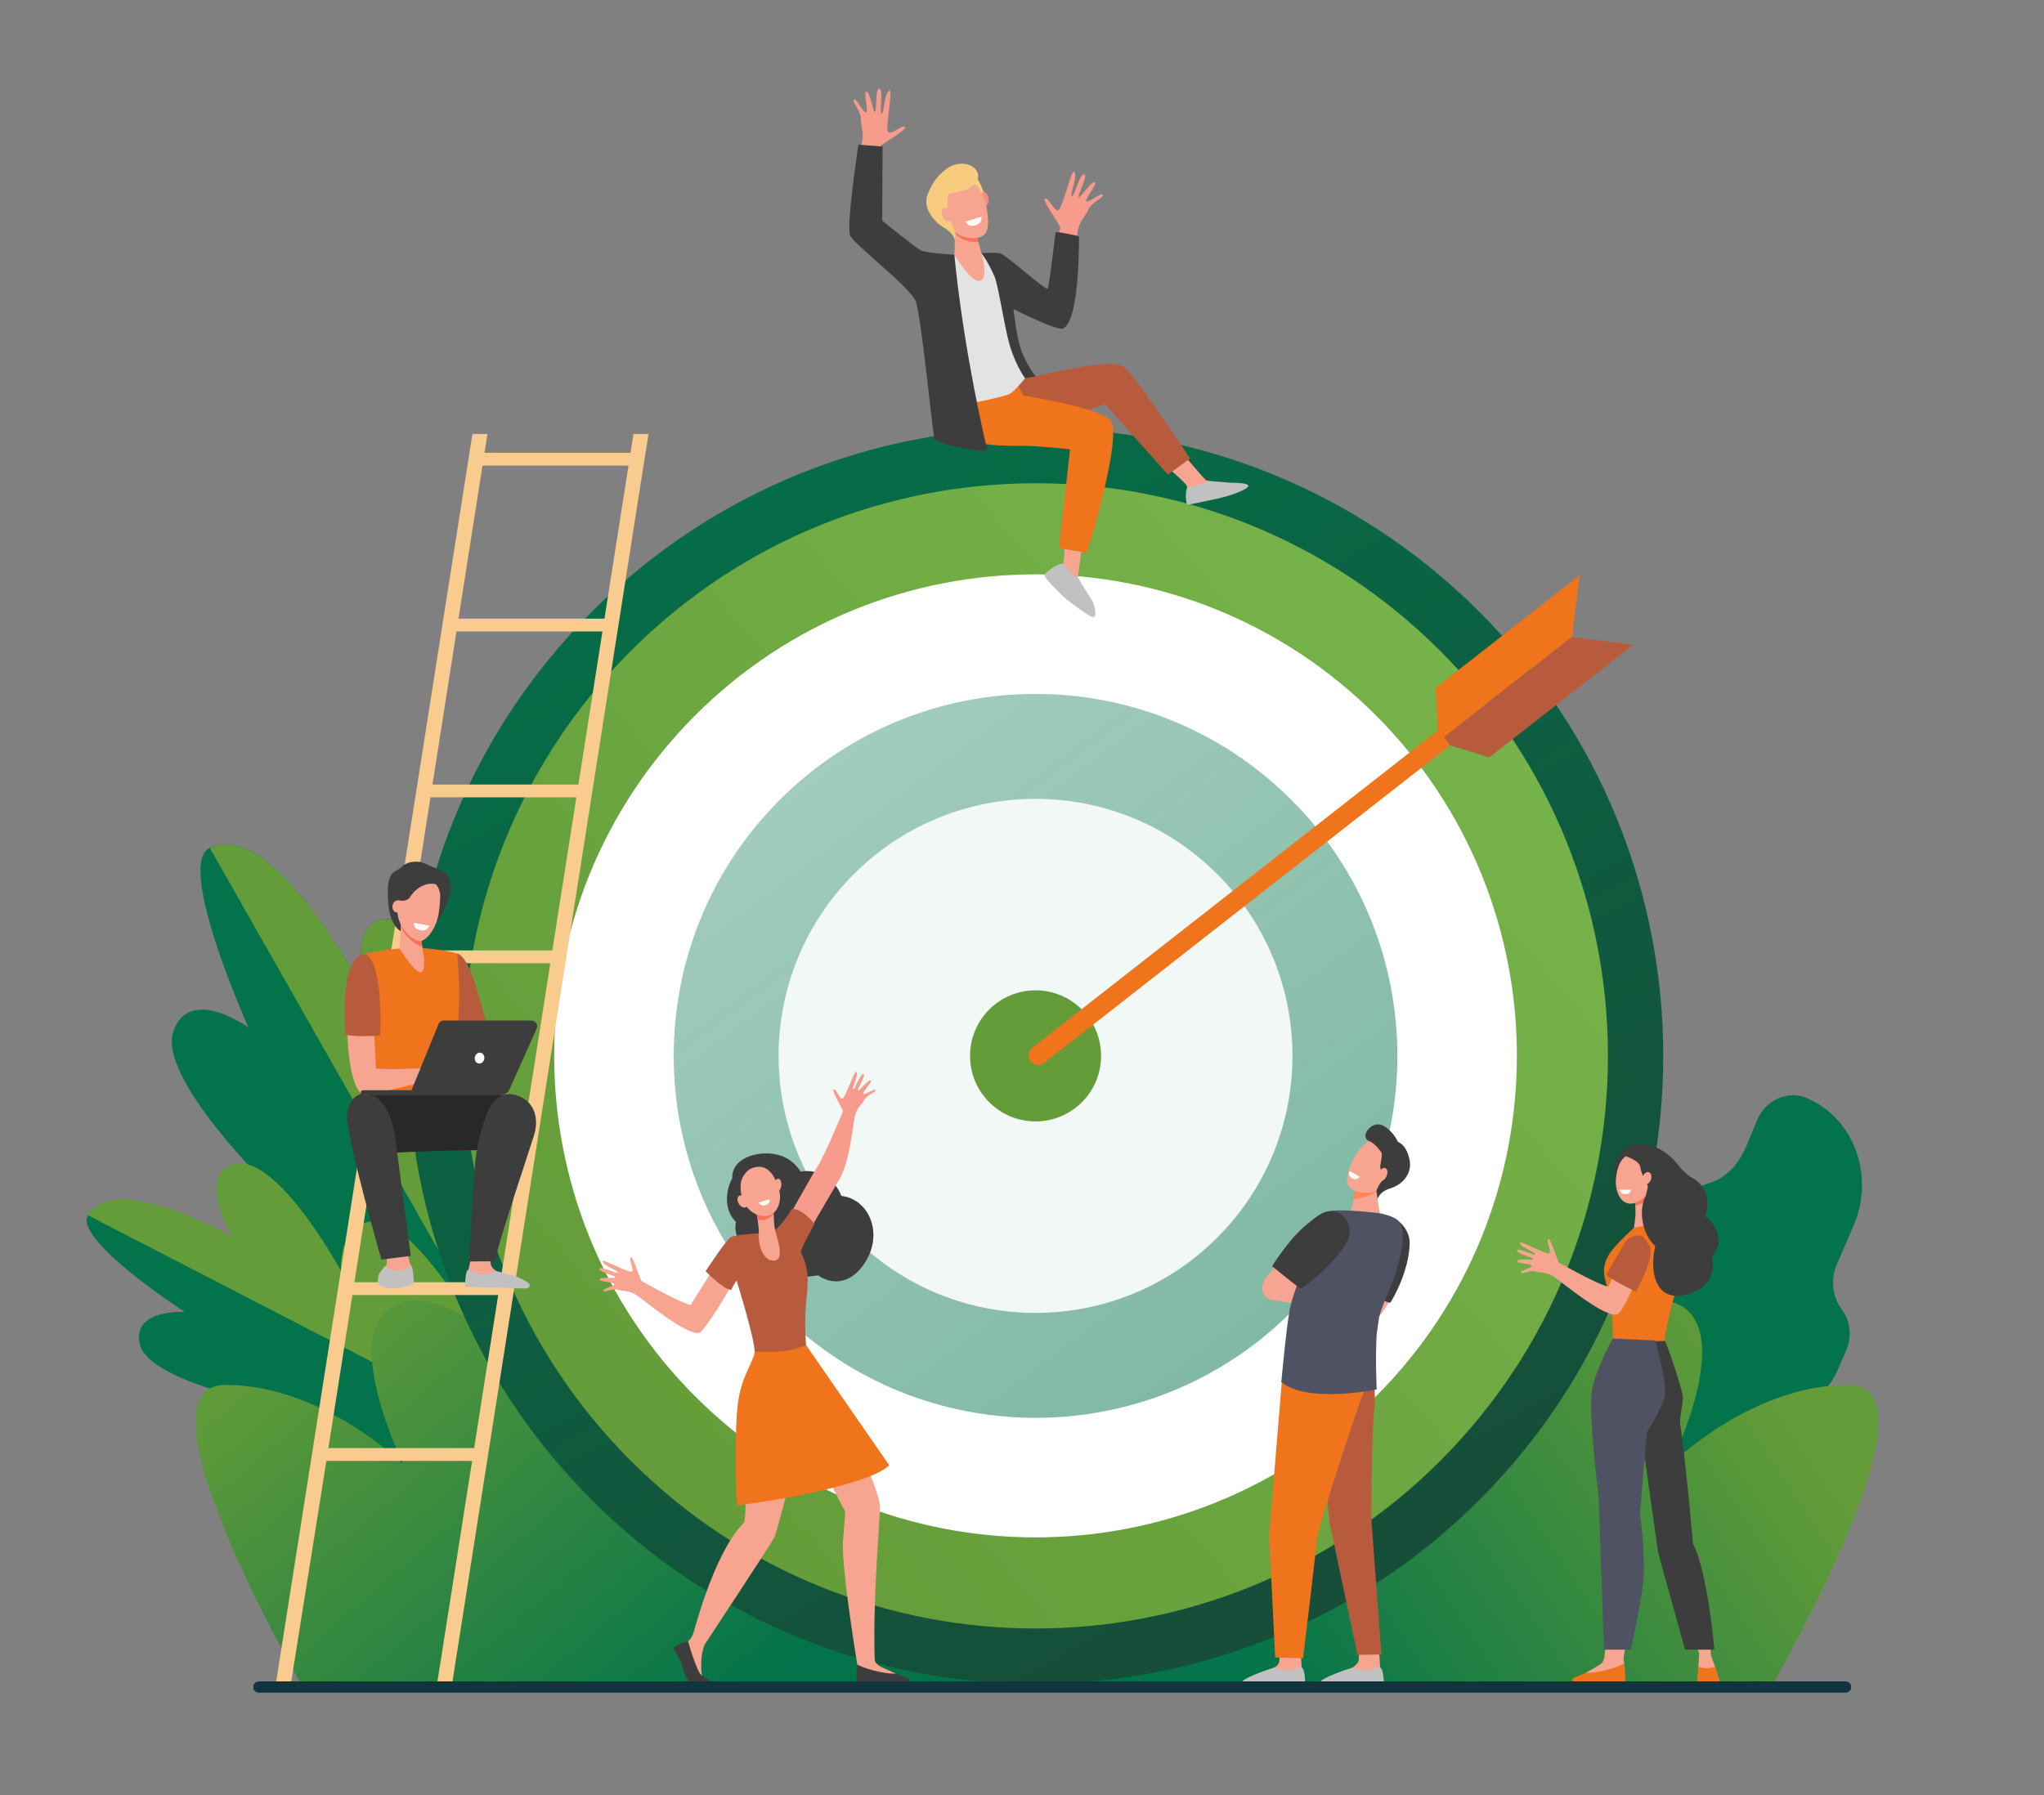
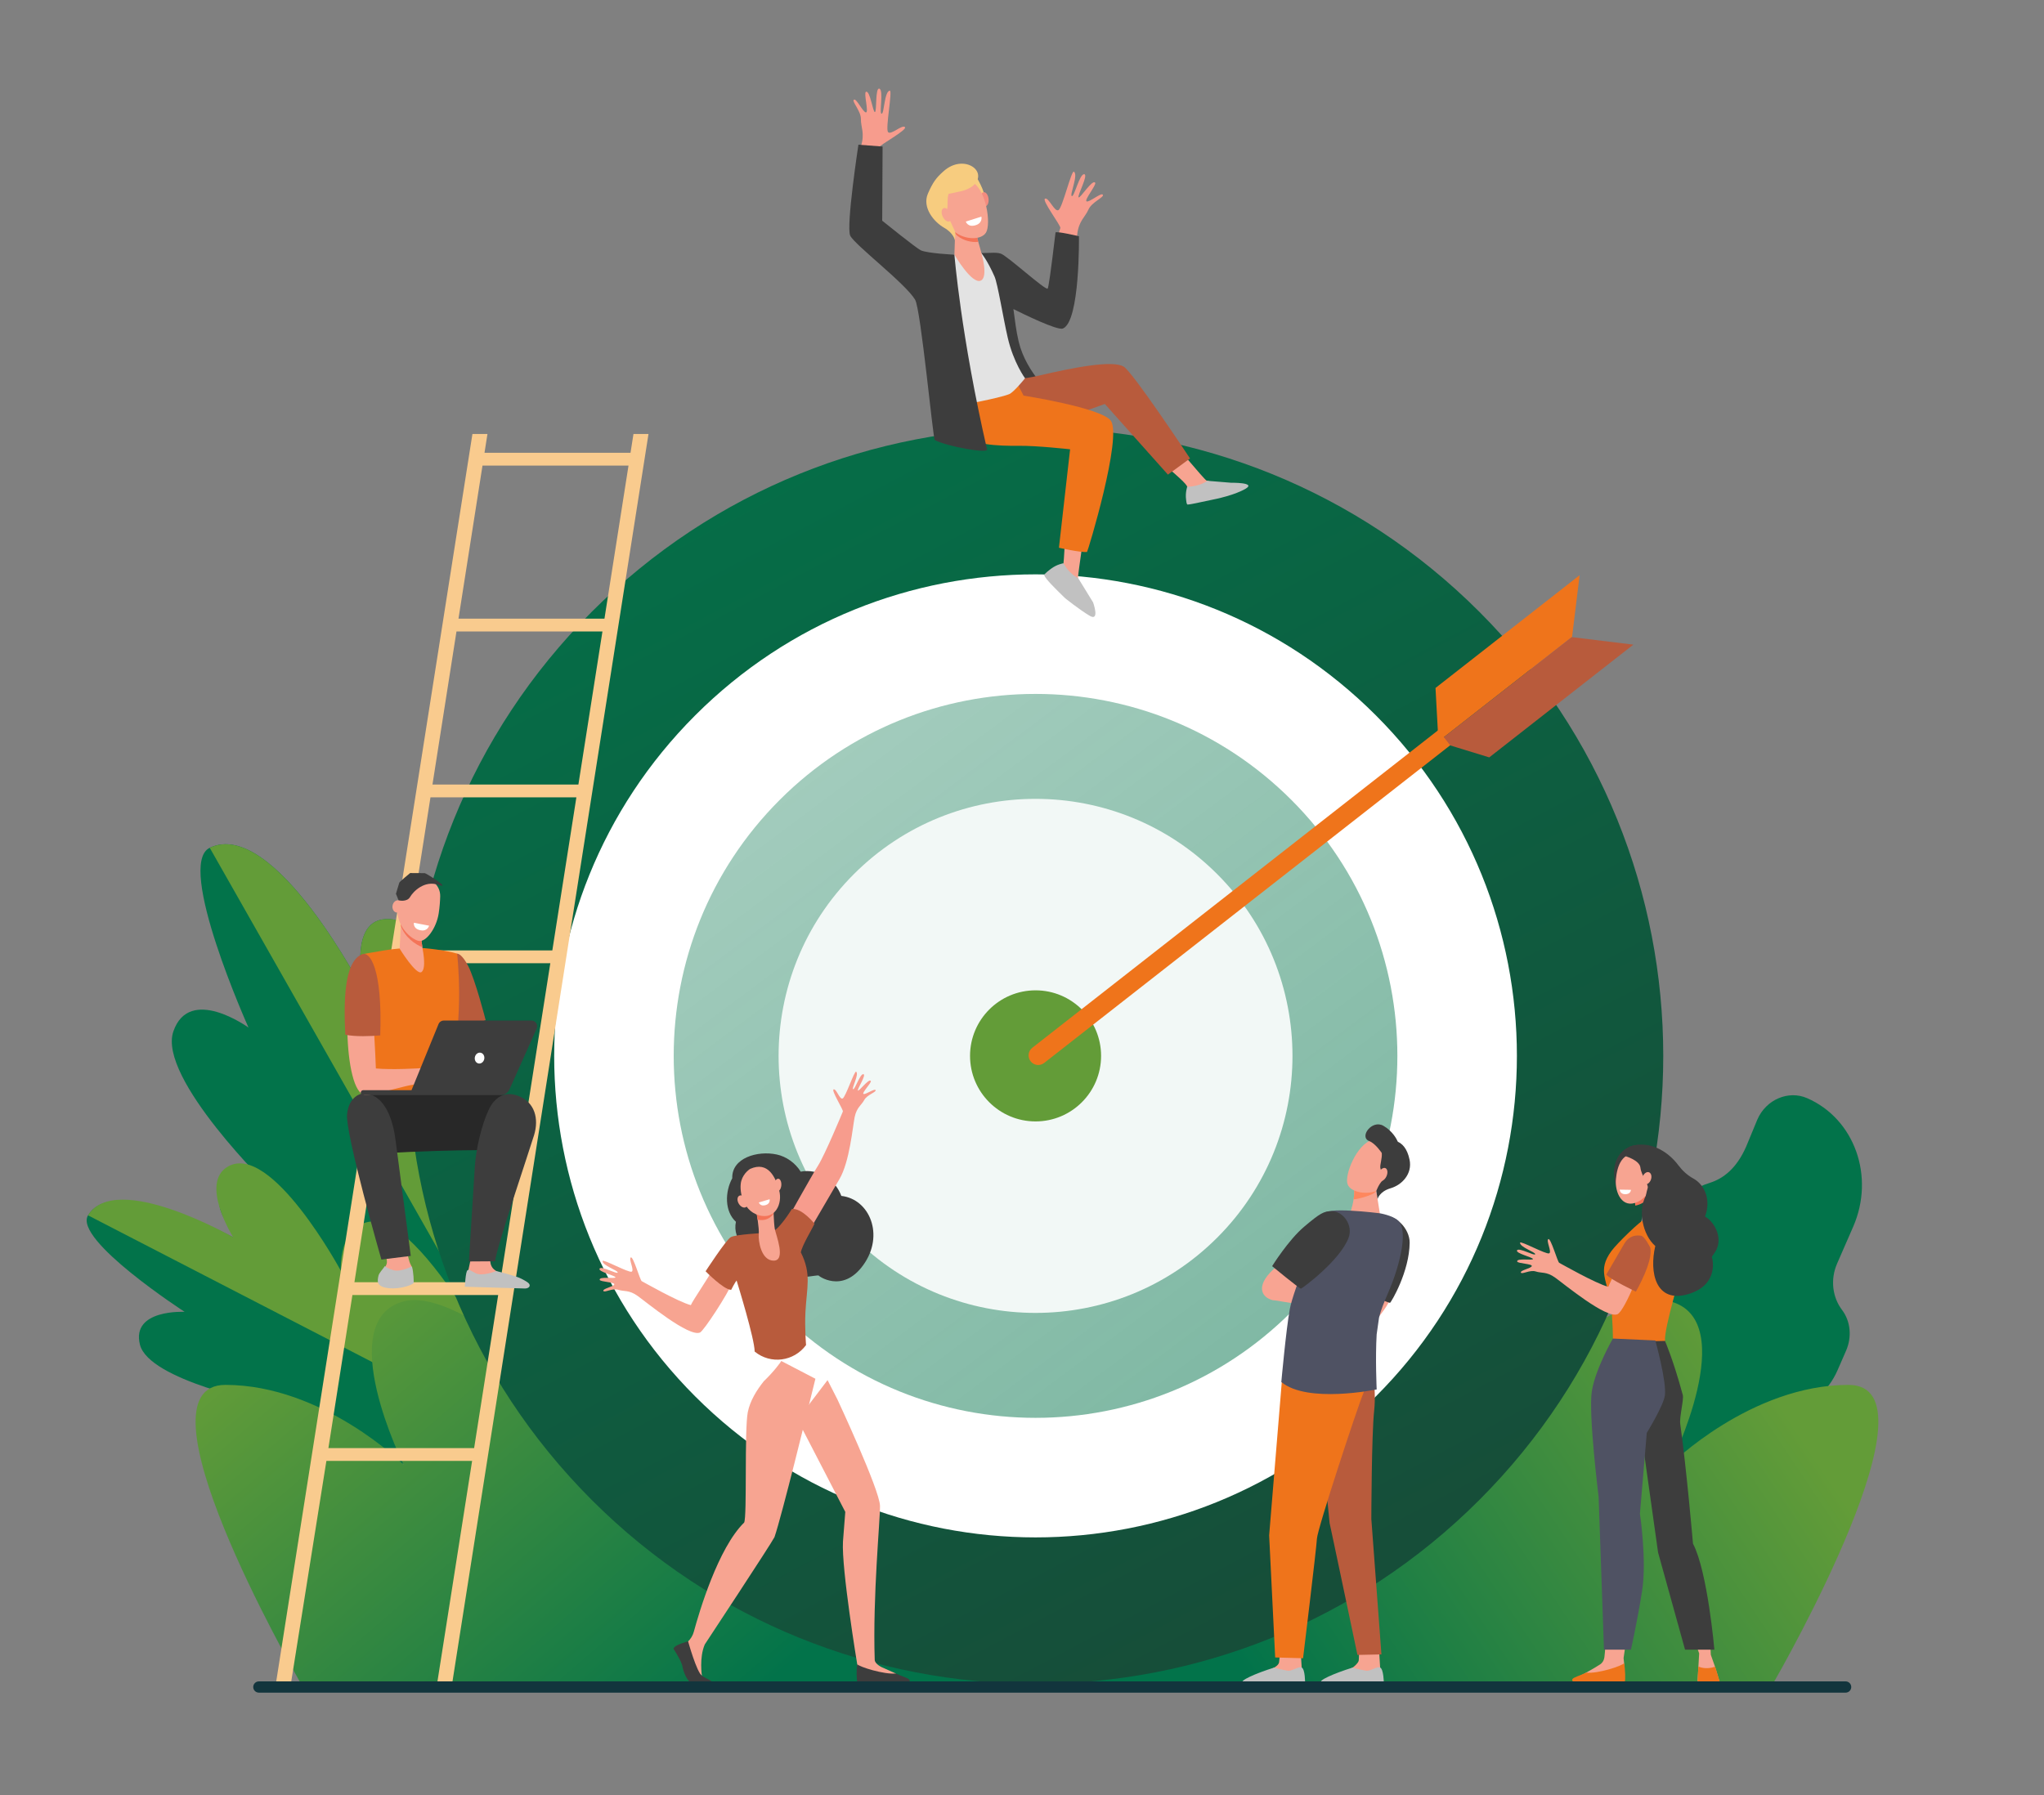
<svg xmlns="http://www.w3.org/2000/svg" width="502" height="441" viewBox="0 0 502 441" fill="none">
  <rect x="0" y="0" width="502" height="441" fill="#808080" stroke="none" />
  <g clip-path="url(#clip0_163_3421)">
    <path d="M135.17 356.341C135.17 356.341 72.378 325.363 61.58 309.205C50.782 293.047 66.655 292.132 66.655 292.132C66.655 292.132 38.633 264.865 42.575 253.383C46.518 241.904 61.033 252.433 61.033 252.433C61.033 252.433 43.016 212.302 51.511 208.267C67.336 200.752 89.534 243.933 89.534 243.933C89.534 243.933 84.763 225.175 95.66 225.785C112.093 226.705 111.414 269.136 111.414 269.136C111.414 269.136 113.27 252.867 123.175 258.15C140.944 267.632 135.17 356.341 135.17 356.341Z" fill="#02734A" />
    <path d="M126.75 251.586C119.015 247.293 111.313 259.844 111.313 259.844C111.313 259.844 112.093 226.703 95.66 225.783C84.763 225.175 89.534 243.93 89.534 243.93C89.534 243.93 67.334 200.752 51.512 208.267L135.243 355.653C135.834 345.36 142.07 260.093 126.75 251.586Z" fill="#639C38" />
    <path d="M133.546 356.725C133.546 356.725 82.191 363.106 68.894 357.419C55.597 351.733 65.126 344.708 65.126 344.708C65.126 344.708 36.575 339.091 34.371 330.329C32.168 321.566 45.339 322.265 45.339 322.265C45.339 322.265 17.963 304.526 21.623 298.555C28.441 287.435 59.822 305.342 59.822 305.342C59.822 305.342 49.229 295.582 56.274 291.532C66.898 285.424 83.705 312.166 83.705 312.166C83.705 312.166 82.661 305.575 90.984 304.843C105.921 303.531 133.546 356.725 133.546 356.725Z" fill="#02734A" />
    <path d="M91.321 300.054C82.998 300.784 83.705 312.166 83.705 312.166C83.705 312.166 66.594 280.467 55.97 286.575C48.927 290.626 57.259 303.926 57.259 303.926C57.259 303.926 28.441 287.435 21.623 298.555L133.703 356.44C129.892 349.781 105.273 298.828 91.321 300.054Z" fill="#639C38" />
    <path d="M428.847 281.68L431.606 275.01C433.746 270.104 439.222 267.762 443.838 269.777C455.469 274.858 460.527 288.998 455.132 301.362L451.19 310.4C449.462 314.36 450.064 318.715 452.393 321.787C454.509 324.576 454.855 328.455 453.387 331.817L451.309 336.582C449.059 341.742 444.68 345.561 439.486 347.138C436.449 348.059 433.765 350.339 432.348 353.592L429.404 360.339C426.149 367.798 417.824 371.36 410.805 368.295L406.801 366.546C399.782 363.481 396.732 354.95 399.987 347.49C405.25 338.571 404.831 331.914 402.964 327.401C400.223 320.761 400.254 313.123 403.22 306.325L403.637 305.373C406.768 298.198 412.813 292.84 420.012 290.544C423.19 289.53 426.502 287.056 428.847 281.68Z" fill="#02734A" />
    <path d="M247.14 413.442C239.685 403.771 198.811 351.964 172.157 343.33C142.738 333.8 170.465 371.651 170.465 371.651C170.465 371.651 118.275 314.548 99.122 319.696C81.566 324.415 99.122 359.81 99.122 359.81C99.122 359.81 79.349 340.21 55.37 340.21C32.033 340.21 71.675 409.722 73.813 413.442H247.14Z" fill="url(#paint0_linear_163_3421)" />
    <path d="M262.215 413.442C269.67 403.771 310.544 351.964 337.198 343.33C366.617 333.8 338.89 371.651 338.89 371.651C338.89 371.651 391.08 314.548 410.232 319.696C427.789 324.415 410.232 359.81 410.232 359.81C410.232 359.81 430.006 340.21 453.984 340.21C477.321 340.21 437.679 409.722 435.542 413.442H262.215Z" fill="url(#paint1_linear_163_3421)" />
    <path d="M363.336 368.461C423.541 308.22 423.541 210.551 363.336 150.31C303.131 90.07 205.52 90.07 145.315 150.31C85.11 210.551 85.11 308.22 145.315 368.461C205.52 428.702 303.131 428.702 363.336 368.461Z" fill="url(#paint2_linear_163_3421)" />
-     <path d="M353.734 358.854C408.636 303.919 408.636 214.852 353.734 159.918C298.832 104.983 209.818 104.983 154.916 159.918C100.015 214.852 100.015 303.919 154.916 358.854C209.818 413.788 298.832 413.788 353.734 358.854Z" fill="url(#paint3_linear_163_3421)" />
    <path d="M337.919 343.03C384.087 296.834 384.087 221.937 337.919 175.742C291.752 129.546 216.899 129.546 170.731 175.742C124.563 221.937 124.563 296.834 170.731 343.03C216.899 389.225 291.752 389.225 337.919 343.03Z" fill="white" />
    <path opacity="0.5" d="M317.163 322.26C351.867 287.535 351.867 231.236 317.163 196.511C282.459 161.787 226.192 161.787 191.488 196.511C156.784 231.236 156.784 287.535 191.488 322.26C226.192 356.985 282.459 356.985 317.163 322.26Z" fill="url(#paint4_linear_163_3421)" />
    <path d="M298.946 304.034C323.59 279.375 323.59 239.396 298.946 214.738C274.302 190.079 234.347 190.079 209.703 214.738C185.06 239.396 185.06 279.375 209.703 304.034C234.347 328.692 274.302 328.692 298.946 304.034Z" fill="#F2F8F6" />
    <path d="M270.422 259.385C270.422 268.278 263.218 275.486 254.331 275.486C245.443 275.486 238.239 268.278 238.239 259.385C238.239 250.492 245.443 243.284 254.331 243.284C263.218 243.284 270.422 250.492 270.422 259.385Z" fill="#639C38" />
    <path d="M353.128 179.463L352.558 169.002L387.949 141.303L386.1 156.449L351.416 183.595L353.128 179.463Z" fill="#EF741B" />
    <path d="M355.747 182.986L365.756 186.06L401.147 158.361L386.01 156.511L351.324 183.654L355.747 182.986Z" fill="#B85B3C" />
    <path d="M253.121 260.719C253.925 261.749 255.413 261.93 256.442 261.125L356.154 183.088L353.239 179.359L253.526 257.396C252.499 258.203 252.316 259.689 253.121 260.719Z" fill="#EF741B" />
    <path d="M401.898 289.693C401.898 290.694 402.273 291.503 402.734 291.503C403.194 291.503 403.569 290.692 403.569 289.693C403.569 288.692 403.194 287.882 402.734 287.882C402.273 287.882 401.898 288.694 401.898 289.693Z" fill="#F7A491" />
    <path d="M394.038 407.094C394.256 405.535 394.324 403.14 394.3 400.377H399.756C399.188 404.291 398.745 407.336 398.745 407.336L398.881 408.573L398.886 412.225H386.948C386.948 412.225 389.482 411.089 393.026 408.844C393.286 408.679 393.89 408.15 394.038 407.094Z" fill="#F7A491" />
    <path d="M417.308 406.176L415.722 401.627H419.876C420.092 404.547 420.173 406.518 420.173 406.518L421.229 409.508L422.302 413.063C422.302 413.063 418.769 413.973 416.916 412.95L417.121 409.413L417.308 406.176Z" fill="#F7A491" />
    <path d="M395.763 307.32C397.204 305.348 403.147 299.642 403.806 299.653C405.73 299.686 412.048 299.688 413.284 300.316L413.225 311.18C413.024 312.093 408.663 326.298 408.917 329.407L408.886 329.436C405.23 332.968 399.465 332.69 396.122 328.82C396.122 328.82 396.137 324.512 395.622 320.58C394.813 314.426 392.184 312.212 395.763 307.32Z" fill="#EF741B" />
-     <path d="M405.744 293.536C405.744 293.536 405.576 297.545 405.938 299.064C406.299 300.583 406.777 300.698 403.688 301.161C402.476 301.342 401.306 301.613 401.306 301.613C401.306 301.613 401.623 299.382 401.671 298.44C401.751 296.888 401.314 292.096 401.314 292.096L405.744 293.536Z" fill="#F7A491" />
    <path d="M403.39 295.532C402.755 295.876 402.16 296.079 401.613 296.162C401.508 294.27 401.312 292.099 401.312 292.099L405.538 293.47C405.047 294.29 404.35 295.011 403.39 295.532Z" fill="#F47458" />
    <path d="M417.121 409.398C418.752 410.126 420.506 409.687 421.211 409.455L421.445 410.088L422.344 413.087C422.344 413.087 418.767 413.975 416.914 412.95L417.121 409.398Z" fill="#EF741B" />
    <path d="M399.007 413.133H386.598C386.14 413.091 386.027 412.716 386.186 412.485C386.514 412.009 387.962 411.658 389.589 410.899C392.442 411.202 398.432 409.228 398.881 408.567C399.144 409.892 399.263 413.076 399.007 413.133Z" fill="#EF741B" />
    <path d="M399.947 329.617L407.219 381.383L413.842 405.252H421.048C421.048 405.252 419.375 386.023 415.792 379.211C415.792 379.211 414.227 360.956 412.66 349.792C412.427 348.123 413.586 343.792 413.284 342.672C410.961 334.066 408.914 329.409 408.914 329.409L399.947 329.617Z" fill="#3D3D3D" />
    <path d="M404.443 352L402.76 371.884C402.76 371.884 404.481 383.249 403.299 390.79C402.118 398.331 400.554 405.25 400.554 405.25H393.932L392.616 367.697C392.616 367.697 390.071 347.292 390.952 341.759C391.834 336.227 396.122 328.823 396.122 328.823L406.541 329.299C406.541 329.299 409.366 339.429 408.888 342.829C408.531 345.354 404.443 352 404.443 352Z" fill="#4F5263" />
    <path d="M414.686 317.893C422.56 315.527 420.451 308.583 420.407 308.845C420.429 308.632 421.171 307.756 421.537 307.009C423.066 303.895 421.05 300.144 418.738 298.848C420.27 294.888 418.749 291.089 415.865 289.505C414.408 288.707 413.183 287.569 412.198 286.255C410.014 283.338 406.041 280.403 401.263 281.36C396.536 282.571 402.865 285.309 402.237 289.86C401.92 292.167 402.832 291.836 404.256 293.69C402.206 297.296 403.392 303.346 406.534 306.091C404.998 312.59 406.651 320.307 414.686 317.893Z" fill="#3D3D3D" />
    <path d="M408.835 286.143C409.765 289.982 404.732 292.769 400.745 292.87C398.154 292.936 396.964 292.67 396.545 289.938C395.866 285.506 397.691 282.804 400.247 281.686C403.544 280.244 408.068 282.976 408.835 286.143Z" fill="#3D3D3D" />
    <path d="M402.982 283.561C402.982 283.561 404.734 284.152 405.668 285.922C406.602 287.693 406.137 293.364 402.25 295.234C398.363 297.104 396.578 292.857 396.86 289.724C397.142 286.588 398.268 282.489 402.982 283.561Z" fill="#F7A491" />
    <path d="M400.554 292.288L397.795 292.246C397.795 292.246 397.843 293.313 399.055 293.369C400.534 293.435 400.554 292.288 400.554 292.288Z" fill="white" />
    <path d="M407.05 290.211C407.625 287.281 407.401 285.06 405.32 283.989C403.24 282.917 401.462 281.854 399.6 283.781L399.179 284.019C399.179 284.019 402.691 284.992 402.888 286.859C403.084 288.727 404.952 290.945 404.664 291.863C404.375 292.78 404.044 294.608 404.044 294.608L404.814 293.975C404.814 293.973 406.475 293.142 407.05 290.211Z" fill="#3D3D3D" />
    <path d="M403.427 289.091C403.136 289.9 403.357 290.712 403.916 290.906C404.476 291.1 405.168 290.599 405.457 289.79C405.746 288.981 405.527 288.169 404.968 287.975C404.408 287.781 403.718 288.282 403.427 289.091Z" fill="#F7A491" />
    <path d="M373.517 312.609C373.321 312.045 376.058 311.591 376.205 311.022C376.351 310.453 372.748 310.407 372.62 309.906C372.382 308.984 376.569 309.712 376.487 309.28C376.406 308.848 372.124 307.884 372.587 307.145C373.05 306.407 376.921 308.607 377.038 308.107C377.155 307.604 373.254 306.383 373.323 305.282C373.36 304.694 379.727 308.217 380.465 307.897C381.203 307.578 379.672 304.813 380.258 304.4C380.846 303.99 382.534 310.021 382.94 310.224C383.343 310.424 391.946 315.337 395.007 316.118C395.379 315.092 396.182 313.708 396.51 312.737C398.227 313.961 399.503 314.574 401.274 315.69C399.99 318.909 398.163 322.435 397.268 322.838C394.544 324.069 384.011 315.328 381.906 313.831C379.802 312.334 378.596 312.819 377.175 312.345C375.751 311.873 373.715 313.174 373.517 312.609Z" fill="#F7A491" />
    <path d="M405.296 306.471C406.109 309.825 401.77 317.299 401.77 317.299C401.77 317.299 395.586 314.38 394.5 313.123C394.5 313.123 398.7 305.869 398.976 305.428C400.223 303.43 401.915 303.428 403.017 303.558C403.903 303.662 405.296 306.471 405.296 306.471Z" fill="#B85B3C" />
    <path d="M80.16 358.886H115.948L107.407 413.257H111.098L159.27 106.607H155.579L154.854 111.227H118.994L119.719 106.607H116.027L67.809 413.257H71.5L80.16 358.886ZM141.557 195.874L135.649 233.483H99.824L105.721 195.874H141.557ZM106.212 192.732L112.109 155.124H147.959L142.051 192.732H106.212ZM135.155 236.627L129.247 274.236H93.433L99.33 236.627H135.155ZM128.754 277.38L122.846 314.989H87.045L92.942 277.38H128.754ZM154.361 114.371L148.453 151.98H112.603L118.5 114.371H154.361ZM80.654 355.741L86.551 318.133H122.352L116.444 355.741H80.654Z" fill="#F9CB8E" />
    <path d="M260.42 56.005C260.38 56.142 260.083 57.085 259.626 58.492L264.413 59.458C264.463 58.675 264.512 58.02 264.567 57.544C264.961 54.221 266.522 53.319 267.324 51.476C268.126 49.632 271.24 48.462 270.856 47.835C270.473 47.209 267.571 49.743 266.874 49.471C266.178 49.2 269.356 45.388 268.974 44.881C268.271 43.946 265.25 48.878 264.895 48.47C264.541 48.062 267.412 42.856 266.262 42.79C265.114 42.724 263.838 48.426 263.234 48.175C262.63 47.923 264.904 42.923 263.749 42.175C263.13 41.776 260.938 51.077 259.959 51.612C258.981 52.148 257.603 48.484 256.669 48.794C255.737 49.105 260.583 55.429 260.42 56.005Z" fill="#F79C8D" />
    <path d="M215.857 36.235C215.835 36.376 215.718 37.359 215.555 38.828L210.797 37.732C211.075 36.998 211.302 36.38 211.445 35.926C212.454 32.738 211.405 31.271 211.436 29.26C211.465 27.249 209.111 24.897 209.72 24.486C210.328 24.074 211.925 27.58 212.673 27.62C213.42 27.66 212.095 22.875 212.653 22.57C213.68 22.008 214.398 27.75 214.889 27.525C215.381 27.3 214.911 21.373 215.987 21.788C217.06 22.202 215.872 27.922 216.525 27.942C217.179 27.962 217.168 22.467 218.528 22.264C219.255 22.156 217.419 31.534 218.089 32.427C218.759 33.32 221.525 30.548 222.248 31.216C222.966 31.882 215.945 35.644 215.857 36.235Z" fill="#F79C8D" />
    <path d="M264.986 58.04C264.986 58.04 259.282 56.675 259.23 57.134C258.031 67.171 257.493 70.8 257.29 70.906C256.598 71.261 247.438 62.88 245.805 62.311C245.025 62.04 244.174 62.084 243.359 62.108C241.415 62.166 241.031 62.172 241.031 62.172C240.976 62.177 240.961 62.177 240.961 62.177L240.972 64.004C243.16 65.976 248.174 95.827 248.595 95.807C249.066 95.785 258.972 98.279 258.798 97.446C258.769 97.309 252.083 91.834 250.186 83.931C249.549 81.278 249.234 78.421 248.89 75.923C251.091 77.027 259.688 81.259 261.05 80.701C265.285 78.961 264.986 58.04 264.986 58.04Z" fill="#3D3D3D" />
    <path d="M282.044 111.044C282.044 111.044 291.26 118.267 291.568 119.548C292.011 121.394 300.451 118.969 298.415 118.594C297.948 118.508 296.449 118.126 296.326 118.062C295.667 117.709 287.467 107.822 287.467 107.822L282.044 111.044Z" fill="#F7A491" />
    <path d="M302.373 118.592L296.489 118.113C296.489 118.113 294.808 119.507 291.575 119.571C291.575 119.571 291.06 121.048 291.304 122.774C291.346 123.072 291.397 123.972 291.696 123.952C292.783 123.877 295.681 123.156 298.98 122.497C298.98 122.497 303.416 121.557 305.976 120.023C308.539 118.492 302.373 118.592 302.373 118.592Z" fill="#C1C1C1" />
    <path d="M240.752 92.925C240.752 92.925 247.499 94.061 254.965 92.312C263.602 90.29 273.152 88.421 275.951 90.05C278.203 91.36 292.269 112.625 292.269 112.625L286.837 116.592L271.35 99.24C271.35 99.24 251.591 106.535 247.153 105.728C237.045 103.884 236.902 95.807 240.752 92.925Z" fill="#B85B3C" />
    <path d="M261.852 125.31C261.852 125.31 261.442 136.463 261.186 138.353C260.933 140.234 265.917 145.898 265.281 143.927C265.133 143.473 264.756 141.973 264.756 141.834C264.754 141.087 266.605 128.364 266.605 128.364L261.852 125.31Z" fill="#F7A491" />
    <path d="M268.467 147.991L264.787 142.004C264.787 142.004 262.764 141.186 261.169 138.37C261.169 138.37 259.624 138.617 258.222 139.654C257.98 139.832 256.332 141.038 256.446 141.316C256.869 142.339 259.113 144.536 261.568 146.93C261.568 146.93 265.047 149.737 267.612 151.265C270.18 152.793 268.467 147.991 268.467 147.991Z" fill="#C1C1C1" />
    <path d="M272.791 103.322C270.431 100.173 251.384 97.183 251.384 97.183L246.074 86.97L234.33 94.215C234.33 94.215 235.505 103.567 236.386 106.065C237.561 109.394 245.452 109.564 250.274 109.514C254.71 109.467 262.811 110.373 262.811 110.373L260.071 134.56C260.071 134.56 265.457 135.786 266.971 135.588C267.139 135.566 275.726 107.238 272.791 103.322Z" fill="#EF741B" />
    <path d="M241.024 62.194L234.4 62.565C234.4 62.565 234.248 62.611 234.202 62.62C233.662 62.719 234.153 82.039 234.634 89.256C235.114 96.473 236.09 99.503 236.09 99.503C236.09 99.503 245.077 97.906 247.834 96.835C248.977 96.389 251.747 92.925 251.747 92.925C251.747 92.925 248.918 89.12 247.492 82.934C246.392 78.165 245.037 69.711 244.261 67.947C242.481 63.894 241.024 62.194 241.024 62.194Z" fill="#E3E3E3" />
    <path d="M234.588 56.71L234.4 62.565C234.4 62.565 238.689 69.96 240.892 68.928C242.739 68.064 241.1 62.439 241.1 62.439C241.1 62.439 240.78 61.149 240.335 59.667C240.024 58.631 239.766 57.511 239.786 56.688C239.832 54.686 234.588 56.71 234.588 56.71Z" fill="#F7A491" />
    <path d="M239.786 56.686C239.833 54.686 234.588 56.708 234.588 56.708L234.57 57.279C234.747 57.546 234.943 57.771 235.157 57.945C236.567 59.09 238.605 59.606 240.265 59.416C239.987 58.457 239.769 57.445 239.786 56.686Z" fill="#F47458" />
    <path d="M239.711 43.359C239.711 43.359 241.897 46.656 242.061 49.429C242.224 52.203 241.637 54.097 241.637 54.097L234.623 45.71L239.711 43.359Z" fill="#F7CC7F" />
    <path d="M242.787 48.863C242.886 49.835 242.51 50.669 241.945 50.726C241.381 50.783 240.844 50.042 240.744 49.072C240.645 48.1 241.022 47.266 241.588 47.209C242.15 47.152 242.688 47.893 242.787 48.863Z" fill="#F48C7F" />
    <path d="M232.353 47.055C232.192 47.019 232.208 55.096 234.548 56.997C236.888 58.898 240.959 59.065 242.149 57.149C243.464 55.032 242.212 46.521 238.733 44.715C235.253 42.907 232.353 47.055 232.353 47.055Z" fill="#F7A491" />
    <path d="M231.76 42.045C229.975 43.613 229.109 44.757 227.901 47.542C226.416 50.966 229.362 54.516 231.835 55.925C234.308 57.337 234.512 59.041 234.512 59.041L234.614 57.989C234.662 57.606 234.649 57.292 234.583 57.023C234.506 56.706 234.358 56.444 234.23 56.17C234.021 55.72 233.345 54.179 233.08 53.771C232.384 52.697 232.247 52.466 232.591 51.445C232.855 50.66 232.549 48.929 232.959 47.635L236.286 46.916C236.286 46.916 238.369 46.415 239.42 45.2C242.439 41.719 236.472 37.831 231.76 42.045Z" fill="#F7CC7F" />
    <path d="M233.384 52.331C233.794 53.218 233.708 54.128 233.195 54.369C232.679 54.607 231.93 54.082 231.52 53.196C231.11 52.309 231.196 51.399 231.709 51.158C232.225 50.918 232.974 51.445 233.384 52.331Z" fill="#F7A491" />
    <path d="M234.4 62.565C234.4 62.565 227.831 62.258 226.137 61.491C225.11 61.026 216.667 54.221 216.667 54.221L216.762 35.999L210.825 35.547C210.825 35.547 207.747 55.687 208.813 57.892C209.915 60.168 222.269 69.541 224.74 73.607C226.163 75.951 229.131 107.816 229.581 108.102C232.779 109.767 242.651 111.43 242.418 110.42C235.994 82.513 234.4 62.565 234.4 62.565Z" fill="#3D3D3D" />
    <path d="M237.203 54.433L241.027 53.218C241.027 53.218 241.399 54.699 239.733 55.282C237.701 55.994 237.203 54.433 237.203 54.433Z" fill="white" />
    <path d="M341.333 319.209C341.192 319.699 341.11 319.862 340.93 320.19C339.766 322.309 337.067 325.332 337.067 325.332L334.978 320.625C334.978 320.625 335.317 319.147 335.907 317.033C337.924 317.56 339.845 317.864 341.333 319.209Z" fill="#F8A492" />
    <path d="M329.357 315.125C329.357 315.125 341.006 320.144 341.383 320.049C341.625 319.987 346.161 312.391 346.209 305.249C346.231 301.95 342.807 297.981 338.988 298.766C337.064 299.161 337.095 299.697 334.247 303.834C331.402 307.97 329.357 315.125 329.357 315.125Z" fill="#3D3D3D" />
    <path d="M319.415 405.111C319.415 405.111 319.69 409.689 319.693 409.698C319.794 410.28 320.195 411.715 320.195 412.242C320.195 414.227 310.776 410.558 312.888 409.678C313.079 409.599 314.08 408.997 314.141 408.32C314.238 407.279 314.483 405.173 314.483 405.173L319.415 405.111Z" fill="#F7A491" />
    <path d="M312.909 409.66C312.909 409.66 315.122 410.267 316.252 410.419C317.383 410.571 318.879 409.292 319.679 409.638C320.561 410.018 320.525 413.438 320.525 413.438C320.525 413.438 308.667 414.412 305.331 413.404C304.013 413.008 308.39 411.076 312.909 409.66Z" fill="#C1C1C1" />
    <path d="M338.683 405.111C338.683 405.111 338.959 409.689 338.961 409.698C339.062 410.28 339.463 411.715 339.463 412.242C339.463 414.227 330.045 410.558 332.156 409.678C332.348 409.599 333.646 408.547 333.707 407.872C333.804 406.831 333.754 405.175 333.754 405.175L338.683 405.111Z" fill="#F7A491" />
    <path d="M332.179 409.66C332.179 409.66 334.391 410.267 335.522 410.419C336.652 410.571 338.149 409.292 338.948 409.638C339.83 410.018 339.865 413.438 339.865 413.438C339.865 413.438 327.952 414.573 324.602 413.404C323.302 412.952 327.657 411.076 332.179 409.66Z" fill="#C1C1C1" />
    <path d="M337.809 291.296L338.878 298.054C338.878 298.054 334.81 301.324 332.436 300.634C330.447 300.056 331.811 297.452 331.811 297.452C331.811 297.452 332.871 293.845 332.544 291.953C332.22 290.061 337.809 291.296 337.809 291.296Z" fill="#F7A491" />
    <path d="M337.042 293.338C336.022 293.821 334.006 294.478 332.437 294.637C332.586 293.691 332.672 292.689 332.545 291.951C332.395 291.078 333.503 290.873 334.742 290.901C336.361 291.04 337.807 291.294 337.807 291.294L338.012 292.592C337.706 292.919 337.382 293.179 337.042 293.338Z" fill="#FE875E" />
    <path d="M342.944 283.501C343.111 283.501 341.335 291.051 338.587 292.35C335.837 293.649 331.738 292.972 330.969 290.939C330.118 288.69 333.221 280.988 337.088 280.009C340.956 279.03 342.944 283.501 342.944 283.501Z" fill="#F7A491" />
    <path d="M339.764 276.564C341.959 277.832 342.968 279.711 343.307 280.48C344.339 280.97 345.586 282.028 346.183 284.882C346.919 288.388 344.303 291.091 341.529 291.904C338.755 292.718 338.327 294.555 338.327 294.555L338.012 292.577C338.012 292.577 338.629 290.855 339.557 289.995C340.484 289.133 339.116 287.878 338.997 286.853C338.904 286.063 339.484 284.533 339.358 283.239C339.358 283.239 337.816 280.902 336.297 280.324C333.706 279.34 336.945 274.939 339.764 276.564Z" fill="#3D3D3D" />
    <path d="M338.594 288.167C338.235 289.038 338.382 289.905 338.922 290.101C339.462 290.297 340.191 289.748 340.551 288.877C340.91 288.006 340.762 287.139 340.222 286.943C339.685 286.749 338.953 287.296 338.594 288.167Z" fill="#F7A491" />
    <path d="M328.353 321.932L312.352 319.321C312.352 319.321 314.172 314.735 314.822 314.735C315.472 314.735 326.922 319.736 326.922 319.736L327.833 321.566L328.353 321.932Z" fill="#F8A492" />
    <path d="M336.551 332.911C336.551 332.911 338.146 340.633 337.496 346.487C336.846 352.341 336.796 373.141 336.796 373.141L339.277 406.419L333.386 406.547C333.386 406.547 326.403 373.284 326.533 374.14C326.663 374.993 324.19 350.721 324.19 350.721L332.516 332.181L336.551 332.911Z" fill="#B85B3C" />
    <path d="M334.988 332.545C334.988 332.545 336.028 339.497 334.728 342.547C333.428 345.596 323.568 375.516 323.438 377.957C323.308 380.396 320.029 407.36 320.029 407.36L313.18 407.169L311.699 377.189L314.802 339.51L317.814 329.985L334.988 332.545Z" fill="#EF741B" />
    <path d="M338.878 298.054C338.878 298.054 337.189 299.163 335.614 299.035C334.038 298.908 331.812 297.452 331.812 297.452L332.121 296.403C332.121 296.403 336.196 295.81 336.299 295.873C336.401 295.935 338.878 298.054 338.878 298.054Z" fill="#F7A491" />
    <path d="M320.876 314.508C320.876 314.508 314.823 320.223 312.09 319.249C309.357 318.272 308.227 314.938 314.893 310.056C320.861 305.69 320.876 314.508 320.876 314.508Z" fill="#F8A492" />
    <path d="M316.775 321.566C317.674 316.671 324.191 301.439 324.711 298.634C324.964 297.269 328.479 297.241 331.826 297.417C335.363 297.604 338.876 298.052 338.876 298.052C338.876 298.052 342.007 298.566 343.385 299.858C344.762 301.15 345.128 304.72 343.147 311.5C341.584 316.852 339.647 319.791 338.686 323.69C338.492 324.997 338.325 326.287 338.105 327.795C337.752 333.625 338.109 341.325 338.109 341.325C338.109 341.325 321.066 344.862 314.69 339.495C314.693 339.497 315.854 326.58 316.775 321.566Z" fill="#4F5263" />
    <path d="M312.429 311.042C312.429 311.042 319.117 316.565 319.507 316.565C319.758 316.565 329.051 309.725 331.195 304.107C332.381 301 329.893 297.525 327.052 297.536C325.082 297.545 324.207 298.052 320.305 301.344C316.402 304.638 312.429 311.042 312.429 311.042Z" fill="#3D3D3D" />
-     <path d="M331.445 287.673L333.955 289.049C333.955 289.049 333.298 290.105 332.174 289.536C330.803 288.842 331.445 287.673 331.445 287.673Z" fill="white" />
    <path d="M148.182 317.11C147.986 316.545 150.723 316.091 150.87 315.522C151.016 314.953 147.413 314.907 147.285 314.407C147.047 313.485 151.234 314.212 151.152 313.78C151.071 313.348 146.789 312.385 147.252 311.646C147.715 310.905 151.586 313.108 151.703 312.607C151.82 312.104 147.919 310.883 147.988 309.783C148.025 309.194 154.392 312.717 155.13 312.398C155.868 312.078 154.337 309.313 154.923 308.901C155.511 308.49 157.199 314.521 157.605 314.724C158.008 314.925 166.611 319.837 169.672 320.618C170.045 319.593 174.428 313.242 174.754 312.272C176.47 313.496 178.233 313.663 180.005 314.777C178.72 317.996 172.828 326.935 171.933 327.339C169.209 328.569 158.676 319.829 156.571 318.331C154.467 316.834 153.261 317.319 151.84 316.847C150.416 316.373 148.378 317.674 148.182 317.11Z" fill="#F7A491" />
    <path d="M206.63 293.785C205.053 289.583 200.934 287.038 196.646 287.823C195.33 285.697 193.135 284.119 190.746 283.607C186.037 282.597 179.668 284.458 179.84 289.448C178.013 292.8 177.943 297.593 180.739 300.142C179.767 304.649 183.985 309.009 189.47 308.85C191.381 312.001 195.019 314.03 198.638 313.595C199.506 313.492 200.83 313.275 201.051 313.328C200.775 313.278 206.864 317.948 212.023 310.766C217.285 303.439 213.587 294.568 206.63 293.785Z" fill="#3D3D3D" />
    <path d="M191.846 334.32C192.002 334.384 189.776 337.255 187.608 339.285C185.858 341.482 184.219 344.079 183.655 346.915C182.797 351.223 183.509 372.51 182.764 374.025C176.347 380.303 171.702 396.055 170.397 400.862C170.144 401.799 169.628 402.644 168.914 403.301L169.201 408.732L172.389 411.671C172.389 411.671 171.68 407.246 173.097 403.963C173.097 403.963 189.252 379.48 190.21 377.611C192.042 372.281 198.715 344.979 198.715 344.979L200.264 338.703C200.262 338.699 191.859 334.324 191.846 334.32Z" fill="#F7A491" />
    <path d="M165.419 405.047C165.419 405.047 167.438 408.159 167.609 409.371C167.781 410.584 168.857 413.334 170.045 413.508C170.316 413.548 174.937 413.887 174.904 413.31C174.877 412.869 173.205 412.238 172.427 411.7C171.082 410.772 168.998 403.211 168.998 403.211C168.998 403.211 165.507 404.077 165.419 405.047Z" fill="#3D3D3D" />
    <path d="M192.52 301.071C192.52 301.071 199.28 288.903 200.924 286.317C202.568 283.731 206.855 273.453 207.007 273.047C207.159 272.642 204.056 267.78 204.748 267.612C205.44 267.444 206.207 270.176 206.947 269.85C207.685 269.524 209.845 262.951 210.266 263.275C211.055 263.886 209.102 267.354 209.521 267.572C209.942 267.791 211.213 263.758 212.04 263.875C212.864 263.994 210.471 267.572 210.702 267.888C210.934 268.203 213.419 264.832 213.869 265.55C214.113 265.941 211.584 268.494 212.068 268.732C212.553 268.97 214.805 267.323 215.043 267.799C215.281 268.276 212.963 268.926 212.269 270.207C211.575 271.488 210.394 272.042 209.904 274.414C209.413 276.787 208.681 285.373 206.167 289.655C203.655 293.94 198.128 303.419 198.128 303.419L192.52 301.071Z" fill="#F79C8D" />
    <path d="M205.654 343.755C205.654 343.755 216.06 366.017 216.126 369.933C216.183 373.289 214.308 392.113 214.83 407.788C214.85 408.355 215.566 409.107 216.609 409.585C217.195 409.854 220.029 411.12 220.029 411.12L220.419 412.134L210.659 411.44L210.52 408.774C210.52 408.774 206.635 385.324 207.031 378.691C207.093 377.648 207.6 371.412 207.6 371.412L195.865 348.741L203.245 339.036L205.654 343.755Z" fill="#F7A491" />
    <path d="M181.802 370.497C181.804 370.502 181.804 370.502 181.806 370.497H181.802Z" fill="#F47458" />
    <path d="M196.687 307.657C196.967 305.946 199.614 301.662 200.032 300.612C200.032 300.612 196.963 296.709 194.473 297.005C194.473 297.005 191.125 302.559 189.221 302.744C187.317 302.932 180.622 303.221 179.448 303.935C178.273 304.647 173.293 312.299 173.293 312.299C173.293 312.299 177.769 316.872 179.569 316.863C179.569 316.863 180.525 314.978 180.907 314.565C181.178 315.441 185.347 328.96 185.341 332.02L185.374 332.047C189.272 335.211 194.96 334.479 197.965 330.428C197.965 330.428 197.613 326.214 197.813 322.329C198.126 316.239 199.358 313.004 196.687 307.657Z" fill="#B85B3C" />
-     <path d="M218.389 359.951L197.965 330.426C196.705 330.937 195.515 331.381 194.168 331.641C191.24 332.207 188.307 332.115 185.343 332.02C185.343 332.13 185.336 332.227 185.325 332.311C184.984 334.745 181.757 338.514 181.092 345.9C180.336 354.284 180.794 368.848 181.05 369.805C194.627 368.151 214.537 363.997 218.389 359.951Z" fill="#EF741B" />
    <path d="M185.774 297.823C185.774 297.823 186.493 301.695 186.35 303.221C186.206 304.746 186.898 309.668 189.999 309.686C193.102 309.701 190.587 303.43 190.296 301.933C190.003 300.436 189.935 295.805 189.935 295.805L185.774 297.823Z" fill="#F7A491" />
    <path d="M189.999 298.127C189.95 296.859 189.935 295.803 189.935 295.803L185.774 297.823C185.774 297.823 185.922 298.614 186.07 299.622C187.89 300.003 189.21 299.302 189.999 298.127Z" fill="#F47458" />
    <path d="M184.254 287.139C184.254 287.139 182.652 288.066 182.065 290.074C181.479 292.083 182.147 297.265 186.288 298.515C190.428 299.765 192.222 295.662 191.369 292.453C190.516 289.245 188.661 285.184 184.254 287.139Z" fill="#F7A491" />
    <path d="M191.888 291.21C191.806 292.072 191.35 292.729 190.869 292.681C190.387 292.632 190.063 291.893 190.144 291.031C190.226 290.169 190.682 289.512 191.162 289.561C191.643 289.611 191.967 290.35 191.888 291.21Z" fill="#F7A491" />
    <path d="M183.257 294.531C183.744 295.285 183.742 296.171 183.253 296.515C182.764 296.857 181.975 296.524 181.488 295.772C181.001 295.018 181.003 294.132 181.492 293.788C181.982 293.446 182.77 293.779 183.257 294.531Z" fill="#F7A491" />
    <path d="M210.628 413.296H222.957C223.413 413.257 223.523 412.888 223.367 412.661C223.041 412.194 221.604 411.852 219.987 411.107C217.15 411.402 210.976 409.464 210.528 408.814C210.268 410.115 210.374 413.241 210.628 413.296Z" fill="#3D3D3D" />
    <path d="M186.365 295.388L189.012 294.608C189.012 294.608 189.252 295.651 188.097 296.028C186.691 296.489 186.365 295.388 186.365 295.388Z" fill="white" />
    <path d="M112.27 234.268C112.613 234.281 113.559 234.599 114.938 237.21C116.701 240.544 119.28 250.616 119.28 250.616L111.586 253.482L110.599 251.381L108.971 235.194C108.971 235.196 112.175 234.264 112.27 234.268Z" fill="#B85B3C" />
    <path d="M102.102 232.817C104.301 232.819 109.744 233.463 112.272 234.27C112.272 234.27 114.128 250.23 110.602 262.357C109.813 265.072 111.254 273.612 111.254 273.612L88.459 273.31C88.459 273.31 91.159 252.666 90.143 249.333C89.124 245.999 89.1 234.378 89.1 234.378C89.1 234.378 89.257 234.354 94.222 233.494C96.535 233.093 99.753 232.813 102.102 232.817Z" fill="#EF741B" />
    <path d="M99.445 303.234C99.445 303.234 99.949 309.057 100.877 310.671C101.805 312.283 100.829 315.026 100.78 315.403C100.732 315.78 98.828 316.316 95.802 315.994C92.776 315.672 92.825 314.973 93.069 313.844C93.314 312.715 94.923 311.264 95.022 310.188C95.119 309.112 94.094 305.243 94.094 305.243L99.445 303.234Z" fill="#F7A491" />
    <path d="M108.681 268.805C108.681 268.805 124.415 267.932 127.93 270.06C131.443 272.19 125.433 282.639 125.433 282.639C125.433 282.639 114.483 282.134 93.039 283.373C87.959 283.667 87.523 270.123 88.473 269.003C89.42 267.881 108.681 268.805 108.681 268.805Z" fill="#282828" />
    <path d="M95.423 316.444C92.307 316.111 92.692 314.581 92.944 313.419C93.1 312.691 93.995 311.833 94.528 311.022C94.806 311.245 95.26 311.635 96.613 312.036C98.019 312.451 99.945 311.63 101.17 311.114C101.606 312.744 101.628 314.821 101.586 315.136C101.538 315.522 98.539 316.777 95.423 316.444Z" fill="#C1C1C1" />
    <path d="M97.144 280.068C97.772 284.829 100.886 308.524 100.886 308.524L93.665 309.419C93.665 309.419 84.784 278.489 85.237 273.76C85.694 269.03 89.017 268.631 89.017 268.631C89.017 268.631 95.48 267.469 97.144 280.068Z" fill="#3D3D3D" />
    <path d="M88.851 236.151C90.982 235.351 92.025 254.565 92.313 262.474C96.088 262.838 102.666 262.477 104.304 262.355C105.075 262.298 106.851 261.647 107.616 261.546C108.4 261.442 109.112 261.389 109.498 261.458C109.639 261.482 113.572 263.092 113.909 263.445C114.326 263.883 115.454 264.986 115.265 265.464C115.075 265.943 113.094 264.135 113.094 264.135L112.127 263.592C113.33 264.77 115.628 266.32 115.298 266.884C114.976 267.436 112.902 265.861 111.426 264.79C112.693 265.934 114.266 267.982 113.903 268.302C113.577 268.589 111.787 266.218 109.874 265.535C109.165 265.281 108.46 265.983 107.902 266.069C107.492 266.13 106.86 266.263 106.457 266.15L104.385 265.561C103.68 265.625 103.662 266.042 102.948 266.194C102.122 266.371 100.764 266.556 99.711 266.814C93.644 268.298 91.621 268.986 89.764 268.984C84.14 268.975 83.814 238.041 88.851 236.151Z" fill="#F7A491" />
    <path d="M84.805 254.19C84.407 246.089 84.464 236.105 89.004 234.4C90.795 233.728 93.951 237.77 93.385 254.356C90.96 254.554 87.404 254.715 84.805 254.19Z" fill="#B85B3C" />
    <path d="M120.565 308.215C120.565 308.215 119.934 310.237 121.063 311.573C122.191 312.909 126.88 314.221 127.495 314.947C128.11 315.67 128.064 316.287 128.064 316.287L114.903 315.926L115.047 311.948L115.653 309.09L120.565 308.215Z" fill="#F7A491" />
    <path d="M121.88 312.241C121.88 312.241 118.497 313.611 116.864 312.799C115.231 311.988 115.28 311.765 114.808 312.067C114.337 312.369 114.167 316.098 114.167 316.098L128.965 316.532C129.994 316.508 130.516 315.749 129.679 315.099C129.106 314.654 128.442 314.356 128.066 314.14C126.909 313.476 121.88 312.241 121.88 312.241Z" fill="#C1C1C1" />
    <path d="M120.067 272.536C121.085 270.395 123.397 267.605 127.467 269.286C131.35 270.886 132.392 274.825 131.167 278.855C129.942 282.886 121.878 306.585 121.598 309.844L115.159 309.886C115.159 309.886 116.329 291.122 116.616 286.586C116.891 282.222 118.306 276.242 120.067 272.536Z" fill="#3D3D3D" />
    <path d="M130.516 250.708H108.995C108.427 250.708 107.913 251.055 107.697 251.584L101.071 267.81H89.206C88.873 267.81 88.605 268.079 88.605 268.412C88.605 268.745 88.873 269.014 89.206 269.014H122.975C123.903 269.014 124.745 268.468 125.126 267.616L131.799 252.693C132.215 251.762 131.535 250.708 130.516 250.708Z" fill="#3D3D3D" />
    <path d="M118.93 260.159C118.784 260.889 118.152 261.376 117.515 261.248C116.878 261.121 116.481 260.426 116.627 259.698C116.772 258.968 117.405 258.481 118.041 258.609C118.678 258.735 119.075 259.429 118.93 260.159Z" fill="white" />
-     <path d="M107.215 213.323C106.567 213.104 105.928 212.857 105.311 212.56C104.615 212.222 103.711 211.83 103.14 211.742C101.939 211.557 99.877 211.68 98.737 212.917C97.318 214.458 94.795 213.195 95.304 221.265C95.879 230.4 100.954 229.397 101.078 229.243C101.201 229.088 105.604 223.4 105.604 223.4C105.604 223.4 107.144 226.771 107.144 226.645C107.144 226.526 115.007 215.949 107.215 213.323Z" fill="#3D3D3D" />
    <path d="M103.363 229.918L103.802 233.181C103.802 233.181 104.782 237.884 103.52 238.79C102.257 239.697 98.149 233.046 98.149 233.046L98.584 224.776L103.363 229.918Z" fill="#F7A491" />
    <path d="M98.442 227.457C99.485 230.277 101.971 232.012 103.733 232.685L103.361 229.918L98.581 224.778L98.442 227.457Z" fill="#F47458" />
    <path d="M103.103 215.777C105.778 215.345 108.178 217.499 108.112 220.178C108.083 221.342 107.988 222.798 107.746 224.365C107.164 228.134 104.595 231.45 102.896 231.155C101.197 230.859 96.921 227.609 97.675 222.246C98.14 218.934 100.295 216.231 103.103 215.777Z" fill="#F7A491" />
    <path d="M98.854 222.886C98.711 223.715 98.048 224.29 97.373 224.174C96.699 224.057 96.267 223.289 96.41 222.46C96.553 221.631 97.217 221.056 97.891 221.173C98.568 221.289 98.997 222.057 98.854 222.886Z" fill="#F7A491" />
    <path d="M97.891 221.173C97.891 221.173 99.945 221.684 100.707 220.361C101.47 219.04 104.196 216.187 107.66 217.369C111.124 218.551 104.61 214.494 104.334 214.494C104.057 214.494 100.731 214.472 100.731 214.472C100.731 214.472 98.168 216.582 98.076 216.813C97.983 217.045 97.245 219.574 97.245 219.574L97.891 221.173Z" fill="#3D3D3D" />
    <path d="M101.65 226.687L105.387 227.402C105.387 227.402 105.03 228.811 103.378 228.544C101.361 228.22 101.65 226.687 101.65 226.687Z" fill="white" />
    <path d="M453.28 413.047H63.575C62.813 413.047 62.193 413.667 62.193 414.43C62.193 415.193 62.813 415.812 63.575 415.812H453.28C454.042 415.812 454.661 415.193 454.661 414.43C454.661 413.667 454.044 413.047 453.28 413.047Z" fill="#12353D" />
  </g>
  <defs>
    <linearGradient id="paint0_linear_163_3421" x1="92.758" y1="301.993" x2="188.677" y2="413.515" gradientUnits="userSpaceOnUse">
      <stop stop-color="#639C38" />
      <stop offset="1" stop-color="#02734A" />
    </linearGradient>
    <linearGradient id="paint1_linear_163_3421" x1="429.045" y1="332.575" x2="308.124" y2="413.51" gradientUnits="userSpaceOnUse">
      <stop stop-color="#639C38" />
      <stop offset="1" stop-color="#02734A" />
    </linearGradient>
    <linearGradient id="paint2_linear_163_3421" x1="194.2" y1="48.305" x2="363.509" y2="368.37" gradientUnits="userSpaceOnUse">
      <stop stop-color="#02734A" />
      <stop offset="1" stop-color="#164E39" />
    </linearGradient>
    <linearGradient id="paint3_linear_163_3421" x1="467.955" y1="90.007" x2="154.582" y2="361.055" gradientUnits="userSpaceOnUse">
      <stop stop-color="#80BD53" />
      <stop offset="1" stop-color="#639C38" />
    </linearGradient>
    <linearGradient id="paint4_linear_163_3421" x1="208.096" y1="176.191" x2="317.248" y2="322.197" gradientUnits="userSpaceOnUse">
      <stop stop-color="#02734A" stop-opacity="0.73" />
      <stop offset="1" stop-color="#02734A" />
    </linearGradient>
    <clipPath id="clip0_163_3421">
      <rect width="502" height="441" fill="white" />
    </clipPath>
  </defs>
</svg>